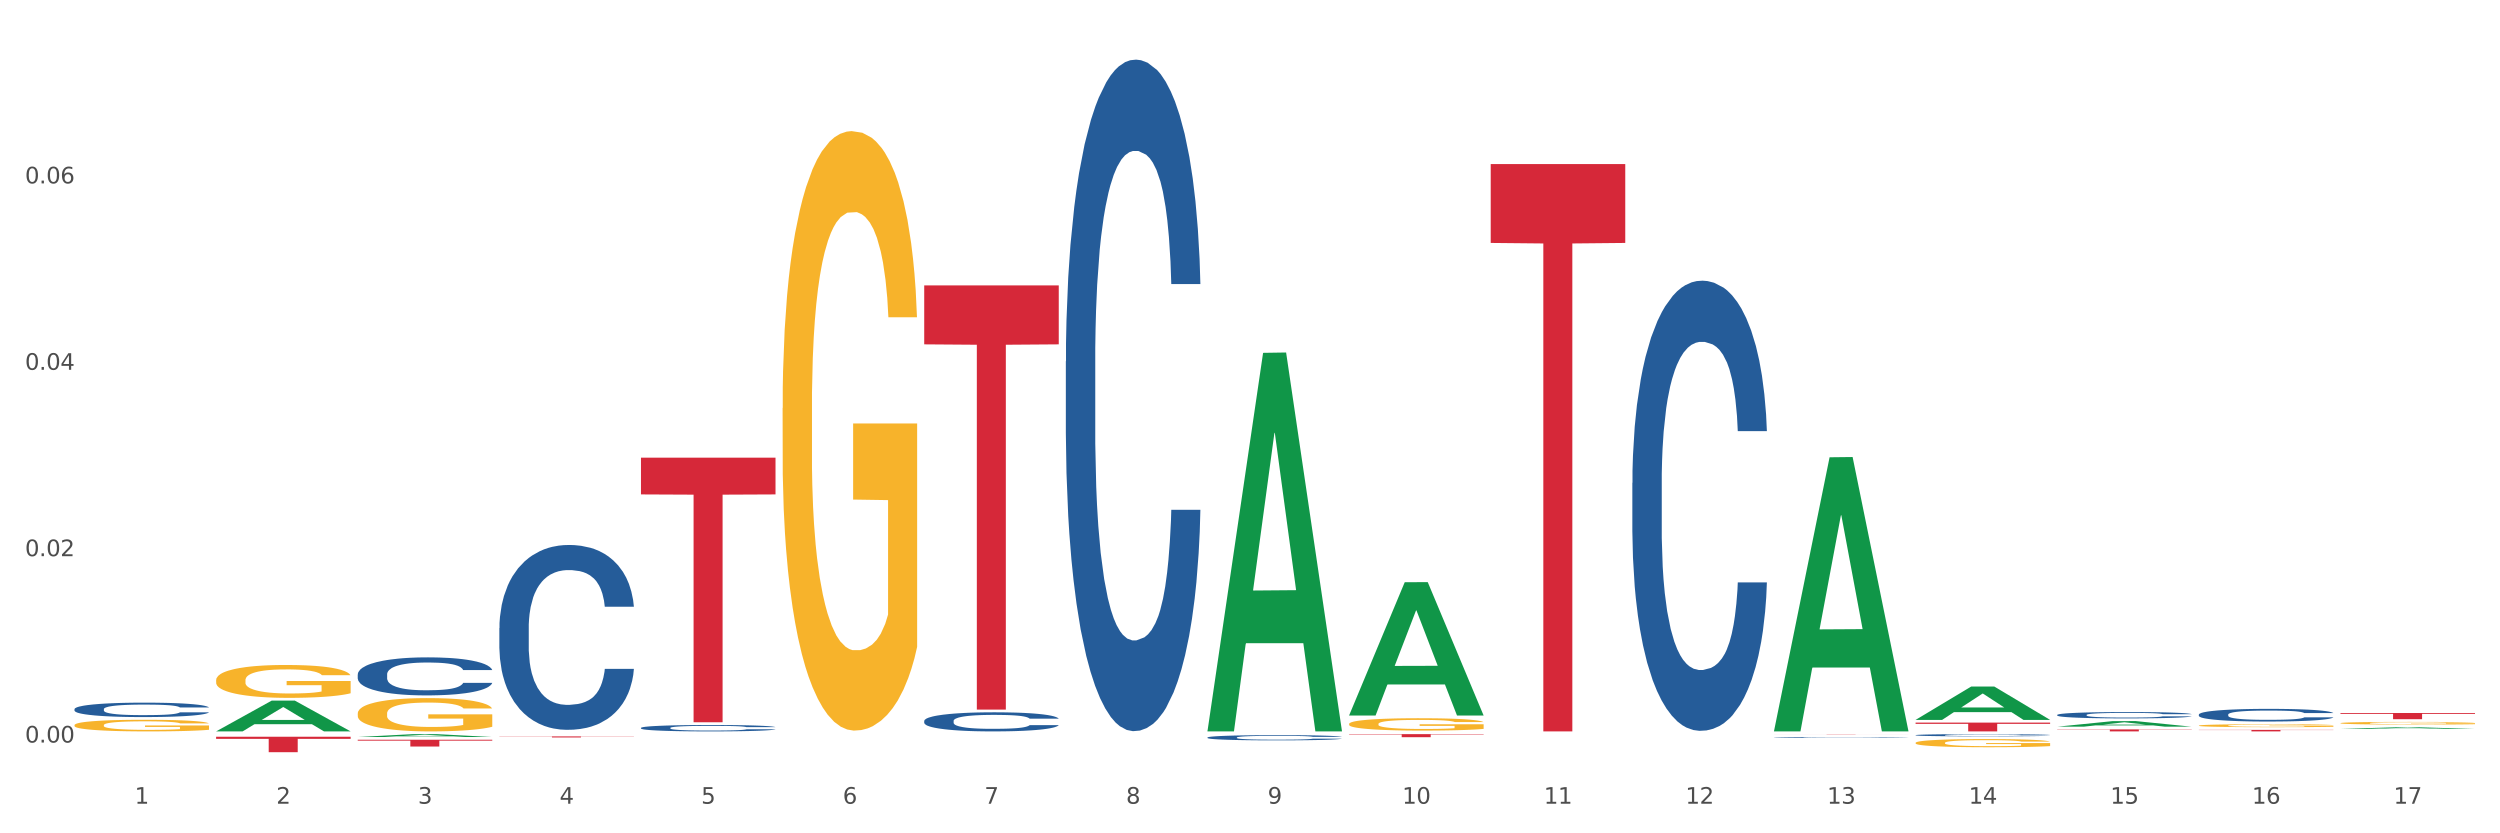
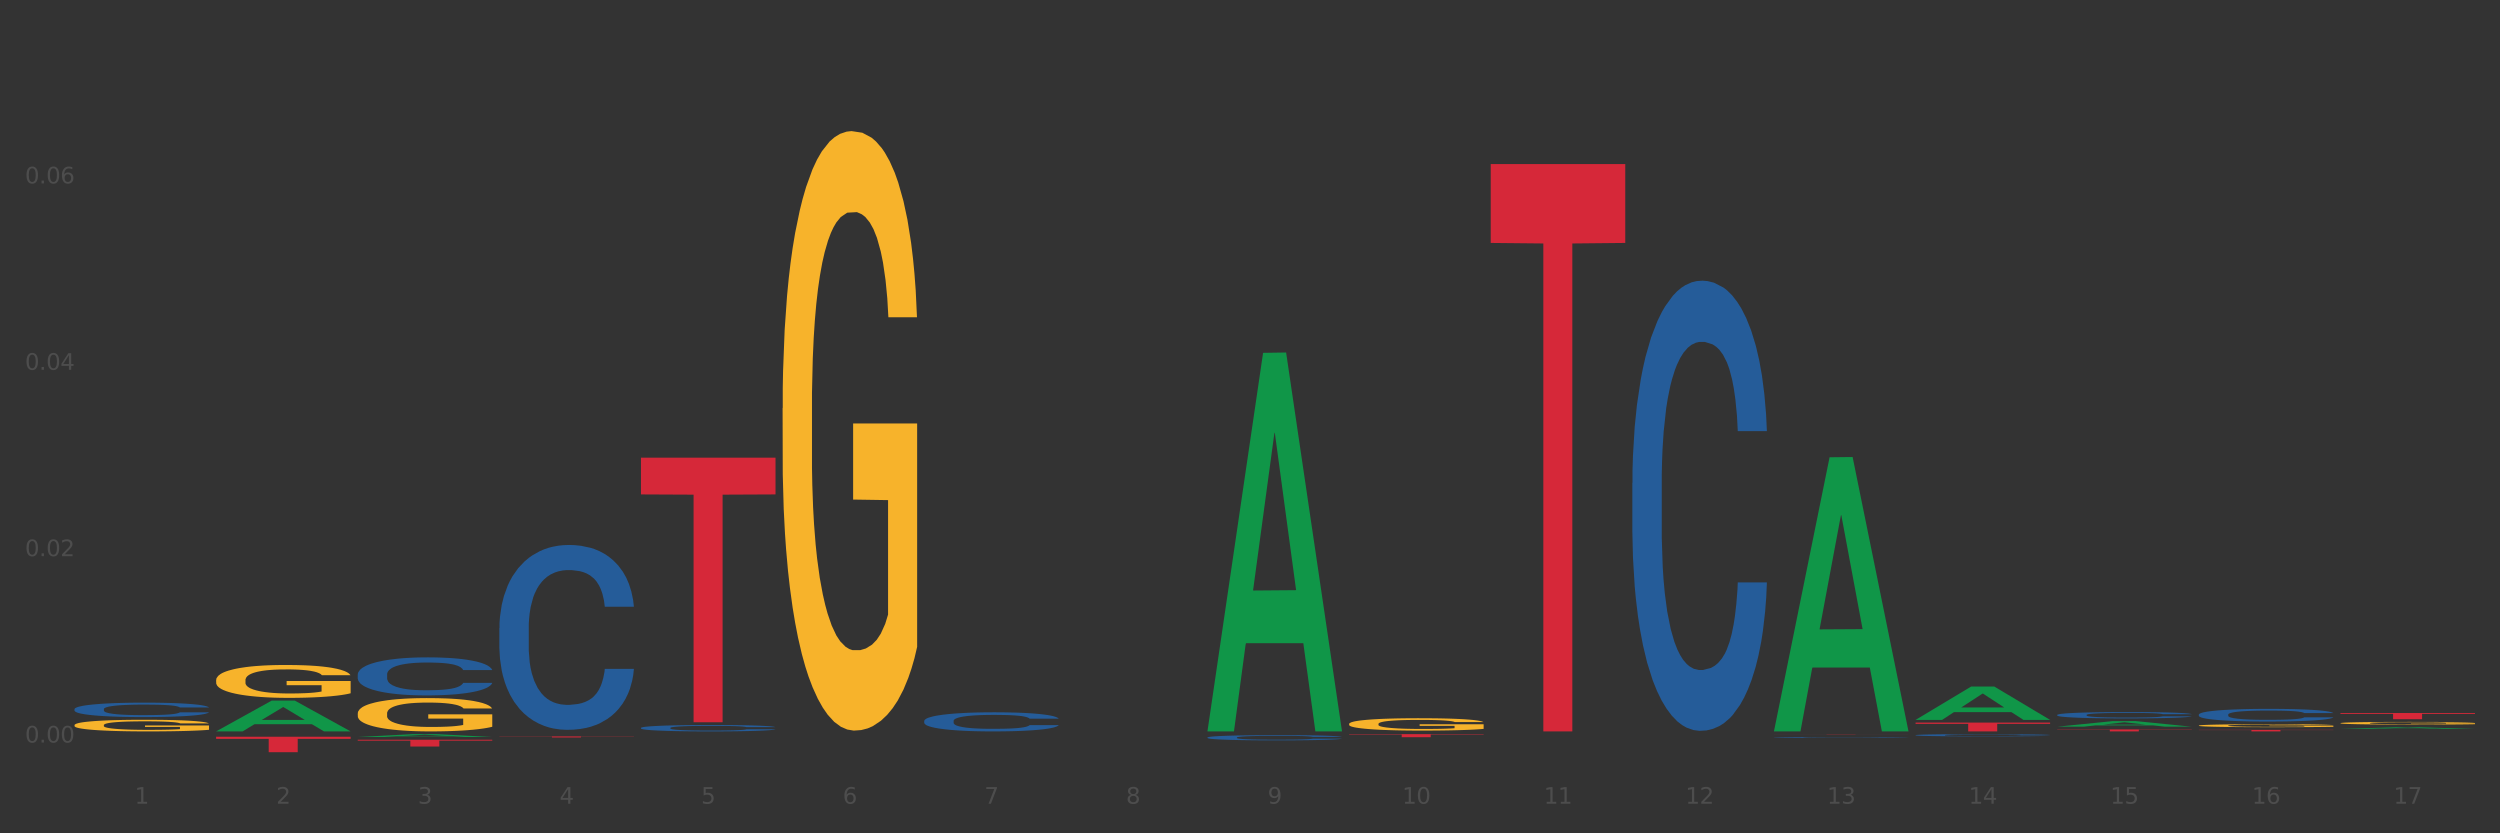
<svg xmlns="http://www.w3.org/2000/svg" xmlns:xlink="http://www.w3.org/1999/xlink" width="1080pt" height="360pt" viewBox="0 0 1080 360" version="1.1">
  <rect x="0" y="0" width="1080" height="360" fill="#333333" stroke="none" />
  <defs>
    <style type="text/css">*{stroke-linejoin: round; stroke-linecap: butt}</style>
  </defs>
  <g id="figure_1">
    <g id="patch_1">
-       <path d="M 0 360  L 1080 360  L 1080 0  L 0 0  z " style="fill: #ffffff; stroke: #ffffff; stroke-linejoin: miter" />
-     </g>
+       </g>
    <g id="axes_1">
      <g id="matplotlib.axis_1">
        <g id="xtick_1">
          <g id="text_1">
            <g style="fill: #4d4d4d" transform="translate(58.182 347.204) scale(0.096 -0.096)">
              <defs>
                <path id="DejaVuSans-31" d="M 794 531  L 1825 531  L 1825 4091  L 703 3866  L 703 4441  L 1819 4666  L 2450 4666  L 2450 531  L 3481 531  L 3481 0  L 794 0  L 794 531  z " transform="scale(0.016)" />
              </defs>
              <use xlink:href="#DejaVuSans-31" />
            </g>
          </g>
        </g>
        <g id="xtick_2">
          <g id="text_2">
            <g style="fill: #4d4d4d" transform="translate(119.364 347.204) scale(0.096 -0.096)">
              <defs>
                <path id="DejaVuSans-32" d="M 1228 531  L 3431 531  L 3431 0  L 469 0  L 469 531  Q 828 903 1448 1529  Q 2069 2156 2228 2338  Q 2531 2678 2651 2914  Q 2772 3150 2772 3378  Q 2772 3750 2511 3984  Q 2250 4219 1831 4219  Q 1534 4219 1204 4116  Q 875 4013 500 3803  L 500 4441  Q 881 4594 1212 4672  Q 1544 4750 1819 4750  Q 2544 4750 2975 4387  Q 3406 4025 3406 3419  Q 3406 3131 3298 2873  Q 3191 2616 2906 2266  Q 2828 2175 2409 1742  Q 1991 1309 1228 531  z " transform="scale(0.016)" />
              </defs>
              <use xlink:href="#DejaVuSans-32" />
            </g>
          </g>
        </g>
        <g id="xtick_3">
          <g id="text_3">
            <g style="fill: #4d4d4d" transform="translate(180.545 347.204) scale(0.096 -0.096)">
              <defs>
                <path id="DejaVuSans-33" d="M 2597 2516  Q 3050 2419 3304 2112  Q 3559 1806 3559 1356  Q 3559 666 3084 287  Q 2609 -91 1734 -91  Q 1441 -91 1130 -33  Q 819 25 488 141  L 488 750  Q 750 597 1062 519  Q 1375 441 1716 441  Q 2309 441 2620 675  Q 2931 909 2931 1356  Q 2931 1769 2642 2001  Q 2353 2234 1838 2234  L 1294 2234  L 1294 2753  L 1863 2753  Q 2328 2753 2575 2939  Q 2822 3125 2822 3475  Q 2822 3834 2567 4026  Q 2313 4219 1838 4219  Q 1578 4219 1281 4162  Q 984 4106 628 3988  L 628 4550  Q 988 4650 1302 4700  Q 1616 4750 1894 4750  Q 2613 4750 3031 4423  Q 3450 4097 3450 3541  Q 3450 3153 3228 2886  Q 3006 2619 2597 2516  z " transform="scale(0.016)" />
              </defs>
              <use xlink:href="#DejaVuSans-33" />
            </g>
          </g>
        </g>
        <g id="xtick_4">
          <g id="text_4">
            <g style="fill: #4d4d4d" transform="translate(241.726 347.204) scale(0.096 -0.096)">
              <defs>
                <path id="DejaVuSans-34" d="M 2419 4116  L 825 1625  L 2419 1625  L 2419 4116  z M 2253 4666  L 3047 4666  L 3047 1625  L 3713 1625  L 3713 1100  L 3047 1100  L 3047 0  L 2419 0  L 2419 1100  L 313 1100  L 313 1709  L 2253 4666  z " transform="scale(0.016)" />
              </defs>
              <use xlink:href="#DejaVuSans-34" />
            </g>
          </g>
        </g>
        <g id="xtick_5">
          <g id="text_5">
            <g style="fill: #4d4d4d" transform="translate(302.908 347.204) scale(0.096 -0.096)">
              <defs>
                <path id="DejaVuSans-35" d="M 691 4666  L 3169 4666  L 3169 4134  L 1269 4134  L 1269 2991  Q 1406 3038 1543 3061  Q 1681 3084 1819 3084  Q 2600 3084 3056 2656  Q 3513 2228 3513 1497  Q 3513 744 3044 326  Q 2575 -91 1722 -91  Q 1428 -91 1123 -41  Q 819 9 494 109  L 494 744  Q 775 591 1075 516  Q 1375 441 1709 441  Q 2250 441 2565 725  Q 2881 1009 2881 1497  Q 2881 1984 2565 2268  Q 2250 2553 1709 2553  Q 1456 2553 1204 2497  Q 953 2441 691 2322  L 691 4666  z " transform="scale(0.016)" />
              </defs>
              <use xlink:href="#DejaVuSans-35" />
            </g>
          </g>
        </g>
        <g id="xtick_6">
          <g id="text_6">
            <g style="fill: #4d4d4d" transform="translate(364.089 347.204) scale(0.096 -0.096)">
              <defs>
                <path id="DejaVuSans-36" d="M 2113 2584  Q 1688 2584 1439 2293  Q 1191 2003 1191 1497  Q 1191 994 1439 701  Q 1688 409 2113 409  Q 2538 409 2786 701  Q 3034 994 3034 1497  Q 3034 2003 2786 2293  Q 2538 2584 2113 2584  z M 3366 4563  L 3366 3988  Q 3128 4100 2886 4159  Q 2644 4219 2406 4219  Q 1781 4219 1451 3797  Q 1122 3375 1075 2522  Q 1259 2794 1537 2939  Q 1816 3084 2150 3084  Q 2853 3084 3261 2657  Q 3669 2231 3669 1497  Q 3669 778 3244 343  Q 2819 -91 2113 -91  Q 1303 -91 875 529  Q 447 1150 447 2328  Q 447 3434 972 4092  Q 1497 4750 2381 4750  Q 2619 4750 2861 4703  Q 3103 4656 3366 4563  z " transform="scale(0.016)" />
              </defs>
              <use xlink:href="#DejaVuSans-36" />
            </g>
          </g>
        </g>
        <g id="xtick_7">
          <g id="text_7">
            <g style="fill: #4d4d4d" transform="translate(425.271 347.204) scale(0.096 -0.096)">
              <defs>
                <path id="DejaVuSans-37" d="M 525 4666  L 3525 4666  L 3525 4397  L 1831 0  L 1172 0  L 2766 4134  L 525 4134  L 525 4666  z " transform="scale(0.016)" />
              </defs>
              <use xlink:href="#DejaVuSans-37" />
            </g>
          </g>
        </g>
        <g id="xtick_8">
          <g id="text_8">
            <g style="fill: #4d4d4d" transform="translate(486.452 347.204) scale(0.096 -0.096)">
              <defs>
                <path id="DejaVuSans-38" d="M 2034 2216  Q 1584 2216 1326 1975  Q 1069 1734 1069 1313  Q 1069 891 1326 650  Q 1584 409 2034 409  Q 2484 409 2743 651  Q 3003 894 3003 1313  Q 3003 1734 2745 1975  Q 2488 2216 2034 2216  z M 1403 2484  Q 997 2584 770 2862  Q 544 3141 544 3541  Q 544 4100 942 4425  Q 1341 4750 2034 4750  Q 2731 4750 3128 4425  Q 3525 4100 3525 3541  Q 3525 3141 3298 2862  Q 3072 2584 2669 2484  Q 3125 2378 3379 2068  Q 3634 1759 3634 1313  Q 3634 634 3220 271  Q 2806 -91 2034 -91  Q 1263 -91 848 271  Q 434 634 434 1313  Q 434 1759 690 2068  Q 947 2378 1403 2484  z M 1172 3481  Q 1172 3119 1398 2916  Q 1625 2713 2034 2713  Q 2441 2713 2670 2916  Q 2900 3119 2900 3481  Q 2900 3844 2670 4047  Q 2441 4250 2034 4250  Q 1625 4250 1398 4047  Q 1172 3844 1172 3481  z " transform="scale(0.016)" />
              </defs>
              <use xlink:href="#DejaVuSans-38" />
            </g>
          </g>
        </g>
        <g id="xtick_9">
          <g id="text_9">
            <g style="fill: #4d4d4d" transform="translate(547.634 347.204) scale(0.096 -0.096)">
              <defs>
                <path id="DejaVuSans-39" d="M 703 97  L 703 672  Q 941 559 1184 500  Q 1428 441 1663 441  Q 2288 441 2617 861  Q 2947 1281 2994 2138  Q 2813 1869 2534 1725  Q 2256 1581 1919 1581  Q 1219 1581 811 2004  Q 403 2428 403 3163  Q 403 3881 828 4315  Q 1253 4750 1959 4750  Q 2769 4750 3195 4129  Q 3622 3509 3622 2328  Q 3622 1225 3098 567  Q 2575 -91 1691 -91  Q 1453 -91 1209 -44  Q 966 3 703 97  z M 1959 2075  Q 2384 2075 2632 2365  Q 2881 2656 2881 3163  Q 2881 3666 2632 3958  Q 2384 4250 1959 4250  Q 1534 4250 1286 3958  Q 1038 3666 1038 3163  Q 1038 2656 1286 2365  Q 1534 2075 1959 2075  z " transform="scale(0.016)" />
              </defs>
              <use xlink:href="#DejaVuSans-39" />
            </g>
          </g>
        </g>
        <g id="xtick_10">
          <g id="text_10">
            <g style="fill: #4d4d4d" transform="translate(605.761 347.204) scale(0.096 -0.096)">
              <defs>
                <path id="DejaVuSans-30" d="M 2034 4250  Q 1547 4250 1301 3770  Q 1056 3291 1056 2328  Q 1056 1369 1301 889  Q 1547 409 2034 409  Q 2525 409 2770 889  Q 3016 1369 3016 2328  Q 3016 3291 2770 3770  Q 2525 4250 2034 4250  z M 2034 4750  Q 2819 4750 3233 4129  Q 3647 3509 3647 2328  Q 3647 1150 3233 529  Q 2819 -91 2034 -91  Q 1250 -91 836 529  Q 422 1150 422 2328  Q 422 3509 836 4129  Q 1250 4750 2034 4750  z " transform="scale(0.016)" />
              </defs>
              <use xlink:href="#DejaVuSans-31" />
              <use xlink:href="#DejaVuSans-30" transform="translate(63.623 0)" />
            </g>
          </g>
        </g>
        <g id="xtick_11">
          <g id="text_11">
            <g style="fill: #4d4d4d" transform="translate(666.942 347.204) scale(0.096 -0.096)">
              <use xlink:href="#DejaVuSans-31" />
              <use xlink:href="#DejaVuSans-31" transform="translate(63.623 0)" />
            </g>
          </g>
        </g>
        <g id="xtick_12">
          <g id="text_12">
            <g style="fill: #4d4d4d" transform="translate(728.124 347.204) scale(0.096 -0.096)">
              <use xlink:href="#DejaVuSans-31" />
              <use xlink:href="#DejaVuSans-32" transform="translate(63.623 0)" />
            </g>
          </g>
        </g>
        <g id="xtick_13">
          <g id="text_13">
            <g style="fill: #4d4d4d" transform="translate(789.305 347.204) scale(0.096 -0.096)">
              <use xlink:href="#DejaVuSans-31" />
              <use xlink:href="#DejaVuSans-33" transform="translate(63.623 0)" />
            </g>
          </g>
        </g>
        <g id="xtick_14">
          <g id="text_14">
            <g style="fill: #4d4d4d" transform="translate(850.487 347.204) scale(0.096 -0.096)">
              <use xlink:href="#DejaVuSans-31" />
              <use xlink:href="#DejaVuSans-34" transform="translate(63.623 0)" />
            </g>
          </g>
        </g>
        <g id="xtick_15">
          <g id="text_15">
            <g style="fill: #4d4d4d" transform="translate(911.668 347.204) scale(0.096 -0.096)">
              <use xlink:href="#DejaVuSans-31" />
              <use xlink:href="#DejaVuSans-35" transform="translate(63.623 0)" />
            </g>
          </g>
        </g>
        <g id="xtick_16">
          <g id="text_16">
            <g style="fill: #4d4d4d" transform="translate(972.849 347.204) scale(0.096 -0.096)">
              <use xlink:href="#DejaVuSans-31" />
              <use xlink:href="#DejaVuSans-36" transform="translate(63.623 0)" />
            </g>
          </g>
        </g>
        <g id="xtick_17">
          <g id="text_17">
            <g style="fill: #4d4d4d" transform="translate(1034.031 347.204) scale(0.096 -0.096)">
              <use xlink:href="#DejaVuSans-31" />
              <use xlink:href="#DejaVuSans-37" transform="translate(63.623 0)" />
            </g>
          </g>
        </g>
        <g id="xtick_18" />
        <g id="xtick_19" />
        <g id="xtick_20" />
        <g id="xtick_21" />
        <g id="xtick_22" />
        <g id="xtick_23" />
        <g id="xtick_24" />
        <g id="xtick_25" />
        <g id="xtick_26" />
        <g id="xtick_27" />
        <g id="xtick_28" />
        <g id="xtick_29" />
        <g id="xtick_30" />
        <g id="xtick_31" />
        <g id="xtick_32" />
        <g id="xtick_33" />
      </g>
      <g id="matplotlib.axis_2">
        <g id="ytick_1">
          <g id="text_18">
            <g style="fill: #4d4d4d" transform="translate(10.8 320.781) scale(0.096 -0.096)">
              <defs>
                <path id="DejaVuSans-2e" d="M 684 794  L 1344 794  L 1344 0  L 684 0  L 684 794  z " transform="scale(0.016)" />
              </defs>
              <use xlink:href="#DejaVuSans-30" />
              <use xlink:href="#DejaVuSans-2e" transform="translate(63.623 0)" />
              <use xlink:href="#DejaVuSans-30" transform="translate(95.41 0)" />
              <use xlink:href="#DejaVuSans-30" transform="translate(159.033 0)" />
            </g>
          </g>
        </g>
        <g id="ytick_2">
          <g id="text_19">
            <g style="fill: #4d4d4d" transform="translate(10.8 240.266) scale(0.096 -0.096)">
              <use xlink:href="#DejaVuSans-30" />
              <use xlink:href="#DejaVuSans-2e" transform="translate(63.623 0)" />
              <use xlink:href="#DejaVuSans-30" transform="translate(95.41 0)" />
              <use xlink:href="#DejaVuSans-32" transform="translate(159.033 0)" />
            </g>
          </g>
        </g>
        <g id="ytick_3">
          <g id="text_20">
            <g style="fill: #4d4d4d" transform="translate(10.8 159.75) scale(0.096 -0.096)">
              <use xlink:href="#DejaVuSans-30" />
              <use xlink:href="#DejaVuSans-2e" transform="translate(63.623 0)" />
              <use xlink:href="#DejaVuSans-30" transform="translate(95.41 0)" />
              <use xlink:href="#DejaVuSans-34" transform="translate(159.033 0)" />
            </g>
          </g>
        </g>
        <g id="ytick_4">
          <g id="text_21">
            <g style="fill: #4d4d4d" transform="translate(10.8 79.234) scale(0.096 -0.096)">
              <use xlink:href="#DejaVuSans-30" />
              <use xlink:href="#DejaVuSans-2e" transform="translate(63.623 0)" />
              <use xlink:href="#DejaVuSans-30" transform="translate(95.41 0)" />
              <use xlink:href="#DejaVuSans-36" transform="translate(159.033 0)" />
            </g>
          </g>
        </g>
        <g id="ytick_5" />
        <g id="ytick_6" />
        <g id="ytick_7" />
        <g id="ytick_8" />
      </g>
      <g id="PolyCollection_1">
        <path d="M 93.356 315.943  L 93.416 315.931  L 117.384 302.657  L 127.331 302.645  L 151.479 315.968  L 139.974 315.968  L 134.761 312.866  L 110.014 312.866  L 109.834 312.916  L 104.801 315.968  L 93.356 315.968  L 93.356 315.943  L 113.13 311.014  L 131.645 311.002  L 122.478 305.485  L 122.358 305.46  L 122.238 305.497  L 113.07 311.002  L 113.13 311.014  L 93.356 315.943  z " clip-path="url(#p5dfe4014d3)" style="fill: #109648" />
        <path d="M 1011.078 312.393  L 1011.146 312.392  L 1011.146 312.354  L 1011.284 312.322  L 1011.97 312.243  L 1012.999 312.177  L 1013.754 312.142  L 1014.509 312.114  L 1015.401 312.086  L 1016.499 312.056  L 1018.489 312.013  L 1019.724 311.991  L 1021.234 311.968  L 1023.978 311.934  L 1025.969 311.915  L 1028.027 311.899  L 1031.39 311.88  L 1033.585 311.872  L 1035.919 311.865  L 1038.732 311.861  L 1040.859 311.86  L 1045.526 311.863  L 1049.506 311.873  L 1051.427 311.88  L 1053.897 311.893  L 1055.201 311.901  L 1057.328 311.918  L 1059.524 311.94  L 1061.034 311.959  L 1063.299 311.995  L 1065.014 312.031  L 1066.592 312.075  L 1067.416 312.106  L 1068.033 312.134  L 1068.582 312.167  L 1069.131 312.218  L 1056.78 312.218  L 1056.299 312.182  L 1055.544 312.147  L 1054.446 312.113  L 1053.486 312.092  L 1051.839 312.066  L 1050.329 312.049  L 1048.751 312.036  L 1046.829 312.025  L 1045.32 312.02  L 1043.192 312.016  L 1039.007 312.017  L 1036.193 312.025  L 1034.272 312.036  L 1033.037 312.046  L 1031.939 312.056  L 1030.703 312.071  L 1029.262 312.093  L 1028.233 312.113  L 1027.204 312.138  L 1026.38 312.164  L 1025.625 312.193  L 1025.008 312.225  L 1024.527 312.257  L 1024.116 312.297  L 1023.773 312.364  L 1023.773 312.508  L 1023.91 312.541  L 1024.253 312.584  L 1024.665 312.617  L 1025.351 312.656  L 1025.969 312.682  L 1027.135 312.72  L 1028.439 312.752  L 1029.468 312.772  L 1030.498 312.789  L 1032.282 312.812  L 1034.272 312.831  L 1035.987 312.842  L 1038.32 312.853  L 1039.899 312.857  L 1041.271 312.859  L 1044.634 312.859  L 1047.035 312.856  L 1049.712 312.849  L 1051.77 312.839  L 1053.486 312.828  L 1055.407 312.809  L 1056.642 312.791  L 1056.642 312.57  L 1041.546 312.569  L 1041.546 312.423  L 1069.2 312.423  L 1069.2 312.853  L 1068.033 312.875  L 1066.73 312.895  L 1065.357 312.913  L 1063.299 312.935  L 1060.828 312.956  L 1058.632 312.971  L 1056.299 312.984  L 1053.554 312.995  L 1049.986 313.006  L 1047.79 313.01  L 1045.045 313.013  L 1041.82 313.014  L 1039.007 313.012  L 1036.262 313.007  L 1033.38 312.997  L 1030.566 312.984  L 1028.439 312.97  L 1026.312 312.953  L 1024.047 312.931  L 1022.263 312.91  L 1020.891 312.891  L 1019.381 312.867  L 1017.734 312.835  L 1016.499 312.807  L 1015.401 312.777  L 1014.234 312.739  L 1013.411 312.706  L 1012.587 312.665  L 1012.107 312.635  L 1011.558 312.587  L 1011.146 312.521  L 1011.078 312.393  z " clip-path="url(#p5dfe4014d3)" style="fill: #f7b32b" />
        <path d="M 766.352 318.574  L 766.421 318.574  L 766.421 318.564  L 766.627 318.552  L 767.383 318.529  L 768.344 318.512  L 769.993 318.491  L 770.886 318.483  L 772.054 318.473  L 774.459 318.458  L 777.207 318.444  L 779.131 318.437  L 780.573 318.433  L 783.802 318.424  L 785.657 318.421  L 787.581 318.418  L 789.23 318.416  L 791.978 318.414  L 794.177 318.413  L 796.719 318.412  L 798.848 318.413  L 801.665 318.414  L 805.787 318.418  L 807.367 318.42  L 809.497 318.424  L 811.696 318.429  L 813.482 318.435  L 815.543 318.442  L 817.673 318.452  L 819.734 318.465  L 821.177 318.476  L 822.345 318.488  L 823.375 318.503  L 824.131 318.519  L 824.474 318.533  L 811.902 318.533  L 811.558 318.52  L 810.871 318.507  L 810.184 318.498  L 809.428 318.491  L 808.261 318.483  L 807.23 318.478  L 805.512 318.471  L 803.932 318.467  L 802.627 318.465  L 801.047 318.463  L 797.68 318.461  L 795.276 318.461  L 793.764 318.462  L 791.909 318.464  L 790.329 318.466  L 788.474 318.47  L 787.031 318.474  L 785.589 318.48  L 784.764 318.484  L 783.528 318.491  L 782.703 318.497  L 781.604 318.507  L 780.986 318.514  L 779.886 318.533  L 779.405 318.547  L 779.199 318.556  L 779.062 318.567  L 779.062 318.618  L 779.474 318.641  L 779.818 318.651  L 780.367 318.662  L 781.398 318.677  L 782.909 318.691  L 784.489 318.701  L 785.795 318.707  L 787.031 318.712  L 788.268 318.715  L 789.78 318.719  L 791.016 318.721  L 792.871 318.723  L 795.07 318.724  L 796.787 318.724  L 800.291 318.722  L 801.871 318.72  L 803.383 318.718  L 805.032 318.714  L 806.337 318.71  L 807.093 318.707  L 808.329 318.701  L 809.291 318.695  L 810.116 318.687  L 810.665 318.68  L 811.283 318.671  L 811.764 318.659  L 811.902 318.654  L 824.474 318.654  L 824.2 318.665  L 823.719 318.677  L 822.757 318.692  L 822.001 318.701  L 820.833 318.712  L 819.596 318.721  L 817.879 318.731  L 816.299 318.739  L 814.65 318.746  L 812.864 318.751  L 809.635 318.76  L 808.467 318.762  L 805.993 318.766  L 804.07 318.768  L 801.253 318.771  L 798.367 318.772  L 795.344 318.772  L 792.665 318.772  L 789.711 318.77  L 787.856 318.768  L 785.795 318.765  L 783.39 318.76  L 781.123 318.754  L 778.993 318.748  L 777.001 318.74  L 775.146 318.732  L 772.741 318.718  L 770.955 318.704  L 769.65 318.691  L 768.757 318.68  L 767.863 318.666  L 767.383 318.657  L 766.627 318.634  L 766.352 318.612  L 766.352 318.574  z " clip-path="url(#p5dfe4014d3)" style="fill: #255c99" />
        <path d="M 827.533 317.572  L 827.602 317.571  L 827.602 317.546  L 827.808 317.512  L 828.564 317.45  L 829.526 317.403  L 831.175 317.348  L 832.068 317.325  L 833.236 317.299  L 835.64 317.257  L 838.388 317.221  L 840.312 317.202  L 841.755 317.189  L 844.984 317.167  L 846.839 317.157  L 848.762 317.149  L 850.411 317.144  L 853.159 317.138  L 855.358 317.135  L 857.9 317.134  L 860.03 317.135  L 862.847 317.138  L 866.969 317.149  L 868.549 317.155  L 870.679 317.166  L 872.877 317.18  L 874.663 317.195  L 876.724 317.215  L 878.854 317.242  L 880.915 317.276  L 882.358 317.307  L 883.526 317.34  L 884.557 317.38  L 885.312 317.423  L 885.656 317.46  L 873.083 317.46  L 872.74 317.427  L 872.053 317.391  L 871.366 317.367  L 870.61 317.348  L 869.442 317.325  L 868.411 317.311  L 866.694 317.294  L 865.114 317.284  L 863.808 317.277  L 862.228 317.272  L 858.862 317.267  L 856.457 317.267  L 854.946 317.268  L 853.091 317.273  L 851.511 317.279  L 849.656 317.29  L 848.213 317.301  L 846.77 317.317  L 845.946 317.327  L 844.709 317.347  L 843.885 317.363  L 842.785 317.39  L 842.167 317.41  L 841.068 317.461  L 840.587 317.498  L 840.381 317.524  L 840.243 317.553  L 840.243 317.691  L 840.656 317.754  L 840.999 317.781  L 841.549 317.811  L 842.579 317.85  L 844.091 317.888  L 845.671 317.916  L 846.976 317.933  L 848.213 317.945  L 849.45 317.955  L 850.961 317.964  L 852.198 317.969  L 854.053 317.975  L 856.251 317.977  L 857.969 317.977  L 861.472 317.973  L 863.053 317.968  L 864.564 317.962  L 866.213 317.952  L 867.518 317.942  L 868.274 317.934  L 869.511 317.917  L 870.472 317.899  L 871.297 317.879  L 871.847 317.861  L 872.465 317.834  L 872.946 317.804  L 873.083 317.788  L 885.656 317.788  L 885.381 317.82  L 884.9 317.851  L 883.938 317.893  L 883.182 317.917  L 882.015 317.946  L 880.778 317.971  L 879.06 317.999  L 877.48 318.019  L 875.831 318.037  L 874.045 318.053  L 870.816 318.075  L 869.648 318.082  L 867.175 318.092  L 865.251 318.098  L 862.434 318.105  L 859.549 318.108  L 856.526 318.109  L 853.846 318.107  L 850.892 318.102  L 849.037 318.097  L 846.976 318.089  L 844.572 318.076  L 842.304 318.061  L 840.175 318.043  L 838.182 318.023  L 836.327 318  L 833.923 317.961  L 832.136 317.924  L 830.831 317.889  L 829.938 317.86  L 829.045 317.822  L 828.564 317.797  L 827.808 317.734  L 827.533 317.676  L 827.533 317.572  z " clip-path="url(#p5dfe4014d3)" style="fill: #255c99" />
        <path d="M 888.715 308.836  L 888.784 308.833  L 888.784 308.763  L 888.99 308.668  L 889.745 308.492  L 890.707 308.359  L 892.356 308.203  L 893.249 308.138  L 894.417 308.065  L 896.822 307.947  L 899.57 307.847  L 901.493 307.792  L 902.936 307.757  L 906.165 307.694  L 908.02 307.666  L 909.944 307.644  L 911.593 307.629  L 914.341 307.611  L 916.539 307.603  L 919.081 307.601  L 921.211 307.603  L 924.028 307.613  L 928.15 307.644  L 929.73 307.661  L 931.86 307.691  L 934.058 307.731  L 935.845 307.772  L 937.906 307.829  L 940.036 307.905  L 942.097 308  L 943.539 308.088  L 944.707 308.181  L 945.738 308.294  L 946.494 308.417  L 946.837 308.52  L 934.265 308.52  L 933.921 308.427  L 933.234 308.326  L 932.547 308.259  L 931.791 308.203  L 930.623 308.141  L 929.593 308.1  L 927.875 308.053  L 926.295 308.023  L 924.99 308.005  L 923.41 307.99  L 920.043 307.975  L 917.639 307.975  L 916.127 307.98  L 914.272 307.992  L 912.692 308.01  L 910.837 308.04  L 909.394 308.073  L 907.952 308.115  L 907.127 308.146  L 905.89 308.201  L 905.066 308.246  L 903.967 308.324  L 903.348 308.379  L 902.249 308.522  L 901.768 308.628  L 901.562 308.7  L 901.425 308.781  L 901.425 309.172  L 901.837 309.348  L 902.181 309.423  L 902.73 309.509  L 903.761 309.619  L 905.272 309.727  L 906.852 309.805  L 908.158 309.852  L 909.394 309.888  L 910.631 309.915  L 912.142 309.94  L 913.379 309.955  L 915.234 309.97  L 917.432 309.978  L 919.15 309.978  L 922.654 309.965  L 924.234 309.953  L 925.745 309.935  L 927.394 309.908  L 928.7 309.878  L 929.455 309.855  L 930.692 309.807  L 931.654 309.757  L 932.478 309.699  L 933.028 309.649  L 933.646 309.574  L 934.127 309.488  L 934.265 309.443  L 946.837 309.443  L 946.562 309.534  L 946.081 309.621  L 945.12 309.739  L 944.364 309.807  L 943.196 309.89  L 941.959 309.96  L 940.242 310.038  L 938.662 310.096  L 937.013 310.146  L 935.226 310.191  L 931.997 310.254  L 930.829 310.272  L 928.356 310.302  L 926.433 310.319  L 923.616 310.337  L 920.73 310.347  L 917.707 310.349  L 915.028 310.344  L 912.074 310.329  L 910.219 310.314  L 908.158 310.292  L 905.753 310.257  L 903.486 310.214  L 901.356 310.164  L 899.364 310.106  L 897.509 310.041  L 895.104 309.933  L 893.318 309.827  L 892.013 309.729  L 891.119 309.647  L 890.226 309.541  L 889.745 309.468  L 888.99 309.293  L 888.715 309.13  L 888.715 308.836  z " clip-path="url(#p5dfe4014d3)" style="fill: #255c99" />
        <path d="M 949.896 308.686  L 949.965 308.681  L 949.965 308.541  L 950.171 308.351  L 950.927 308.001  L 951.889 307.735  L 953.537 307.425  L 954.431 307.295  L 955.599 307.15  L 958.003 306.915  L 960.751 306.715  L 962.675 306.605  L 964.118 306.535  L 967.347 306.41  L 969.202 306.355  L 971.125 306.31  L 972.774 306.28  L 975.522 306.245  L 977.721 306.23  L 980.263 306.225  L 982.393 306.23  L 985.209 306.25  L 989.331 306.31  L 990.912 306.345  L 993.041 306.405  L 995.24 306.485  L 997.026 306.565  L 999.087 306.68  L 1001.217 306.83  L 1003.278 307.02  L 1004.721 307.195  L 1005.889 307.38  L 1006.919 307.605  L 1007.675 307.851  L 1008.019 308.056  L 995.446 308.056  L 995.103 307.871  L 994.415 307.67  L 993.728 307.535  L 992.973 307.425  L 991.805 307.3  L 990.774 307.22  L 989.057 307.125  L 987.477 307.065  L 986.171 307.03  L 984.591 307  L 981.225 306.97  L 978.82 306.97  L 977.309 306.98  L 975.454 307.005  L 973.873 307.04  L 972.018 307.1  L 970.576 307.165  L 969.133 307.25  L 968.309 307.31  L 967.072 307.42  L 966.247 307.51  L 965.148 307.665  L 964.53 307.775  L 963.431 308.061  L 962.95 308.271  L 962.744 308.416  L 962.606 308.576  L 962.606 309.356  L 963.018 309.706  L 963.362 309.856  L 963.912 310.026  L 964.942 310.247  L 966.454 310.462  L 968.034 310.617  L 969.339 310.712  L 970.576 310.782  L 971.812 310.837  L 973.324 310.887  L 974.56 310.917  L 976.415 310.947  L 978.614 310.962  L 980.331 310.962  L 983.835 310.937  L 985.415 310.912  L 986.927 310.877  L 988.576 310.822  L 989.881 310.762  L 990.637 310.717  L 991.873 310.622  L 992.835 310.522  L 993.66 310.407  L 994.209 310.307  L 994.828 310.156  L 995.309 309.986  L 995.446 309.896  L 1008.019 309.896  L 1007.744 310.076  L 1007.263 310.252  L 1006.301 310.487  L 1005.545 310.622  L 1004.377 310.787  L 1003.141 310.927  L 1001.423 311.082  L 999.843 311.197  L 998.194 311.297  L 996.408 311.387  L 993.179 311.512  L 992.011 311.547  L 989.538 311.607  L 987.614 311.642  L 984.797 311.677  L 981.912 311.697  L 978.889 311.702  L 976.209 311.692  L 973.255 311.662  L 971.4 311.632  L 969.339 311.587  L 966.934 311.517  L 964.667 311.432  L 962.538 311.332  L 960.545 311.217  L 958.69 311.087  L 956.286 310.872  L 954.499 310.662  L 953.194 310.467  L 952.301 310.302  L 951.408 310.091  L 950.927 309.946  L 950.171 309.596  L 949.896 309.271  L 949.896 308.686  z " clip-path="url(#p5dfe4014d3)" style="fill: #255c99" />
        <path d="M 32.175 313.264  L 32.244 313.259  L 32.244 313.094  L 32.381 312.952  L 33.067 312.607  L 34.096 312.323  L 34.851 312.171  L 35.606 312.047  L 36.498 311.923  L 37.596 311.795  L 39.586 311.607  L 40.821 311.51  L 42.331 311.409  L 45.076 311.262  L 47.066 311.18  L 49.124 311.111  L 52.487 311.028  L 54.683 310.991  L 57.016 310.964  L 59.829 310.945  L 61.957 310.941  L 66.623 310.955  L 70.603 310.996  L 72.524 311.028  L 74.995 311.083  L 76.299 311.12  L 78.426 311.193  L 80.622 311.29  L 82.131 311.372  L 84.396 311.528  L 86.111 311.685  L 87.69 311.877  L 88.513 312.011  L 89.131 312.135  L 89.68 312.277  L 90.229 312.502  L 77.877 312.502  L 77.397 312.341  L 76.642 312.19  L 75.544 312.043  L 74.583 311.951  L 72.936 311.836  L 71.426 311.763  L 69.848 311.708  L 67.927 311.662  L 66.417 311.639  L 64.29 311.62  L 60.104 311.625  L 57.29 311.662  L 55.369 311.708  L 54.134 311.749  L 53.036 311.795  L 51.801 311.859  L 50.36 311.955  L 49.33 312.043  L 48.301 312.153  L 47.478 312.263  L 46.723 312.392  L 46.105 312.529  L 45.625 312.672  L 45.213 312.846  L 44.87 313.136  L 44.87 313.765  L 45.007 313.907  L 45.35 314.095  L 45.762 314.237  L 46.448 314.407  L 47.066 314.522  L 48.232 314.687  L 49.536 314.825  L 50.566 314.912  L 51.595 314.986  L 53.379 315.087  L 55.369 315.17  L 57.085 315.22  L 59.418 315.266  L 60.996 315.284  L 62.368 315.294  L 65.731 315.294  L 68.133 315.28  L 70.809 315.248  L 72.868 315.206  L 74.583 315.156  L 76.504 315.073  L 77.74 314.995  L 77.74 314.035  L 62.643 314.031  L 62.643 313.393  L 90.297 313.393  L 90.297 315.266  L 89.131 315.362  L 87.827 315.45  L 86.455 315.528  L 84.396 315.624  L 81.926 315.716  L 79.73 315.78  L 77.397 315.835  L 74.652 315.886  L 71.083 315.932  L 68.887 315.95  L 66.143 315.964  L 62.917 315.968  L 60.104 315.959  L 57.359 315.936  L 54.477 315.895  L 51.663 315.835  L 49.536 315.776  L 47.409 315.702  L 45.144 315.606  L 43.36 315.514  L 41.988 315.431  L 40.478 315.326  L 38.831 315.188  L 37.596 315.064  L 36.498 314.935  L 35.332 314.77  L 34.508 314.628  L 33.685 314.449  L 33.204 314.316  L 32.655 314.109  L 32.244 313.82  L 32.175 313.264  z " clip-path="url(#p5dfe4014d3)" style="fill: #f7b32b" />
        <path d="M 1011.078 308.029  L 1069.2 308.029  L 1069.2 308.399  L 1046.337 308.402  L 1046.337 310.694  L 1033.803 310.694  L 1033.803 308.402  L 1011.078 308.399  L 1011.078 308.031  L 1011.078 308.029  z " clip-path="url(#p5dfe4014d3)" style="fill: #d62839" />
        <path d="M 215.719 318.135  L 273.842 318.135  L 273.842 318.199  L 250.978 318.2  L 250.978 318.598  L 238.445 318.598  L 238.445 318.2  L 215.719 318.199  L 215.719 318.135  L 215.719 318.135  z " clip-path="url(#p5dfe4014d3)" style="fill: #d62839" />
        <path d="M 949.896 315.308  L 1008.019 315.308  L 1008.019 315.399  L 985.155 315.4  L 985.155 315.968  L 972.622 315.968  L 972.622 315.4  L 949.896 315.399  L 949.896 315.308  L 949.896 315.308  z " clip-path="url(#p5dfe4014d3)" style="fill: #d62839" />
        <path d="M 827.533 312.17  L 885.656 312.17  L 885.656 312.698  L 862.792 312.702  L 862.792 315.968  L 850.259 315.968  L 850.259 312.702  L 827.533 312.698  L 827.533 312.174  L 827.533 312.17  z " clip-path="url(#p5dfe4014d3)" style="fill: #d62839" />
        <path d="M 766.352 317.153  L 824.474 317.153  L 824.474 317.166  L 801.611 317.166  L 801.611 317.247  L 789.078 317.247  L 789.078 317.166  L 766.352 317.166  L 766.352 317.153  L 766.352 317.153  z " clip-path="url(#p5dfe4014d3)" style="fill: #d62839" />
        <path d="M 643.989 70.891  L 702.112 70.891  L 702.112 104.947  L 679.248 105.177  L 679.248 315.952  L 666.715 315.952  L 666.715 105.177  L 643.989 104.947  L 643.989 71.121  L 643.989 70.891  z " clip-path="url(#p5dfe4014d3)" style="fill: #d62839" />
        <path d="M 582.808 317.134  L 640.93 317.134  L 640.93 317.321  L 618.067 317.322  L 618.067 318.478  L 605.533 318.478  L 605.533 317.322  L 582.808 317.321  L 582.808 317.135  L 582.808 317.134  z " clip-path="url(#p5dfe4014d3)" style="fill: #d62839" />
-         <path d="M 399.263 123.294  L 457.386 123.294  L 457.386 148.76  L 434.523 148.932  L 434.523 306.546  L 421.989 306.546  L 421.989 148.932  L 399.263 148.76  L 399.263 123.466  L 399.263 123.294  z " clip-path="url(#p5dfe4014d3)" style="fill: #d62839" />
        <path d="M 93.356 318.264  L 151.479 318.264  L 151.479 319.193  L 128.615 319.199  L 128.615 324.95  L 116.082 324.95  L 116.082 319.199  L 93.356 319.193  L 93.356 318.27  L 93.356 318.264  z " clip-path="url(#p5dfe4014d3)" style="fill: #d62839" />
        <path d="M 154.538 319.561  L 212.66 319.561  L 212.66 319.969  L 189.797 319.972  L 189.797 322.499  L 177.263 322.499  L 177.263 319.972  L 154.538 319.969  L 154.538 319.564  L 154.538 319.561  z " clip-path="url(#p5dfe4014d3)" style="fill: #d62839" />
        <path d="M 888.715 315.098  L 946.837 315.098  L 946.837 315.219  L 923.974 315.22  L 923.974 315.968  L 911.44 315.968  L 911.44 315.22  L 888.715 315.219  L 888.715 315.099  L 888.715 315.098  z " clip-path="url(#p5dfe4014d3)" style="fill: #d62839" />
-         <path d="M 827.533 320.908  L 827.602 320.904  L 827.602 320.788  L 827.739 320.688  L 828.425 320.446  L 829.455 320.246  L 830.21 320.139  L 830.964 320.052  L 831.857 319.965  L 832.954 319.875  L 834.945 319.743  L 836.18 319.675  L 837.689 319.604  L 840.434 319.501  L 842.424 319.442  L 844.483 319.394  L 847.845 319.336  L 850.041 319.31  L 852.374 319.291  L 855.188 319.278  L 857.315 319.275  L 861.981 319.284  L 865.961 319.313  L 867.883 319.336  L 870.353 319.375  L 871.657 319.401  L 873.784 319.452  L 875.98 319.52  L 877.49 319.578  L 879.754 319.688  L 881.47 319.797  L 883.048 319.933  L 883.872 320.027  L 884.489 320.114  L 885.038 320.214  L 885.587 320.372  L 873.235 320.372  L 872.755 320.259  L 872 320.152  L 870.902 320.049  L 869.941 319.985  L 868.295 319.904  L 866.785 319.852  L 865.207 319.814  L 863.285 319.781  L 861.775 319.765  L 859.648 319.752  L 855.462 319.755  L 852.649 319.781  L 850.727 319.814  L 849.492 319.843  L 848.394 319.875  L 847.159 319.92  L 845.718 319.988  L 844.689 320.049  L 843.659 320.127  L 842.836 320.204  L 842.081 320.294  L 841.464 320.391  L 840.983 320.491  L 840.571 320.614  L 840.228 320.817  L 840.228 321.259  L 840.366 321.359  L 840.709 321.492  L 841.12 321.592  L 841.807 321.711  L 842.424 321.792  L 843.591 321.908  L 844.895 322.005  L 845.924 322.066  L 846.953 322.118  L 848.737 322.189  L 850.727 322.247  L 852.443 322.282  L 854.776 322.314  L 856.354 322.327  L 857.727 322.334  L 861.089 322.334  L 863.491 322.324  L 866.167 322.302  L 868.226 322.273  L 869.941 322.237  L 871.863 322.179  L 873.098 322.124  L 873.098 321.45  L 858.001 321.446  L 858.001 320.998  L 885.656 320.998  L 885.656 322.314  L 884.489 322.382  L 883.185 322.444  L 881.813 322.498  L 879.754 322.566  L 877.284 322.631  L 875.088 322.676  L 872.755 322.715  L 870.01 322.75  L 866.442 322.782  L 864.246 322.795  L 861.501 322.805  L 858.276 322.808  L 855.462 322.802  L 852.717 322.786  L 849.835 322.757  L 847.022 322.715  L 844.895 322.673  L 842.767 322.621  L 840.503 322.553  L 838.719 322.489  L 837.346 322.431  L 835.837 322.356  L 834.19 322.26  L 832.954 322.172  L 831.857 322.082  L 830.69 321.966  L 829.867 321.866  L 829.043 321.74  L 828.563 321.646  L 828.014 321.501  L 827.602 321.298  L 827.533 320.908  z " clip-path="url(#p5dfe4014d3)" style="fill: #f7b32b" />
        <path d="M 949.896 313.457  L 949.965 313.455  L 949.965 313.413  L 950.102 313.377  L 950.788 313.29  L 951.818 313.218  L 952.572 313.18  L 953.327 313.148  L 954.219 313.117  L 955.317 313.084  L 957.307 313.036  L 958.543 313.012  L 960.052 312.986  L 962.797 312.949  L 964.787 312.928  L 966.846 312.911  L 970.208 312.89  L 972.404 312.88  L 974.737 312.873  L 977.551 312.869  L 979.678 312.868  L 984.344 312.871  L 988.324 312.882  L 990.246 312.89  L 992.716 312.904  L 994.02 312.913  L 996.147 312.932  L 998.343 312.956  L 999.853 312.977  L 1002.117 313.017  L 1003.833 313.056  L 1005.411 313.105  L 1006.234 313.139  L 1006.852 313.17  L 1007.401 313.206  L 1007.95 313.263  L 995.598 313.263  L 995.118 313.223  L 994.363 313.184  L 993.265 313.147  L 992.304 313.124  L 990.657 313.095  L 989.148 313.076  L 987.569 313.062  L 985.648 313.05  L 984.138 313.045  L 982.011 313.04  L 977.825 313.041  L 975.012 313.05  L 973.09 313.062  L 971.855 313.072  L 970.757 313.084  L 969.522 313.1  L 968.081 313.125  L 967.052 313.147  L 966.022 313.175  L 965.199 313.203  L 964.444 313.235  L 963.826 313.27  L 963.346 313.306  L 962.934 313.351  L 962.591 313.424  L 962.591 313.583  L 962.728 313.619  L 963.072 313.667  L 963.483 313.703  L 964.169 313.746  L 964.787 313.775  L 965.954 313.817  L 967.257 313.852  L 968.287 313.874  L 969.316 313.893  L 971.1 313.919  L 973.09 313.94  L 974.806 313.952  L 977.139 313.964  L 978.717 313.969  L 980.09 313.971  L 983.452 313.971  L 985.854 313.967  L 988.53 313.959  L 990.589 313.949  L 992.304 313.936  L 994.226 313.915  L 995.461 313.895  L 995.461 313.652  L 980.364 313.651  L 980.364 313.489  L 1008.019 313.489  L 1008.019 313.964  L 1006.852 313.988  L 1005.548 314.011  L 1004.176 314.03  L 1002.117 314.055  L 999.647 314.078  L 997.451 314.094  L 995.118 314.108  L 992.373 314.121  L 988.805 314.133  L 986.609 314.137  L 983.864 314.141  L 980.639 314.142  L 977.825 314.14  L 975.08 314.134  L 972.198 314.123  L 969.385 314.108  L 967.257 314.093  L 965.13 314.075  L 962.866 314.05  L 961.082 314.027  L 959.709 314.006  L 958.199 313.979  L 956.553 313.944  L 955.317 313.913  L 954.219 313.88  L 953.053 313.838  L 952.229 313.802  L 951.406 313.757  L 950.926 313.723  L 950.377 313.671  L 949.965 313.597  L 949.896 313.457  z " clip-path="url(#p5dfe4014d3)" style="fill: #f7b32b" />
        <path d="M 338.082 176.313  L 338.151 176.076  L 338.151 167.561  L 338.288 160.229  L 338.974 142.49  L 340.003 127.826  L 340.758 120.02  L 341.513 113.634  L 342.405 107.248  L 343.503 100.626  L 345.493 90.928  L 346.728 85.961  L 348.238 80.758  L 350.983 73.189  L 352.973 68.932  L 355.032 65.384  L 358.394 61.126  L 360.59 59.234  L 362.923 57.815  L 365.737 56.869  L 367.864 56.632  L 372.53 57.342  L 376.51 59.471  L 378.431 61.126  L 380.902 63.965  L 382.206 65.857  L 384.333 69.641  L 386.529 74.608  L 388.038 78.866  L 390.303 86.907  L 392.019 94.949  L 393.597 104.883  L 394.42 111.742  L 395.038 118.128  L 395.587 125.46  L 396.136 137.05  L 383.784 137.05  L 383.304 128.772  L 382.549 120.967  L 381.451 113.398  L 380.49 108.667  L 378.843 102.754  L 377.334 98.97  L 375.755 96.132  L 373.834 93.766  L 372.324 92.584  L 370.197 91.638  L 366.011 91.874  L 363.198 93.766  L 361.276 96.132  L 360.041 98.26  L 358.943 100.626  L 357.708 103.937  L 356.267 108.904  L 355.237 113.398  L 354.208 119.074  L 353.385 124.751  L 352.63 131.374  L 352.012 138.469  L 351.532 145.801  L 351.12 154.789  L 350.777 169.69  L 350.777 202.094  L 350.914 209.426  L 351.257 219.123  L 351.669 226.456  L 352.355 235.207  L 352.973 241.12  L 354.139 249.635  L 355.443 256.73  L 356.473 261.224  L 357.502 265.009  L 359.286 270.212  L 361.276 274.47  L 362.992 277.071  L 365.325 279.437  L 366.903 280.383  L 368.276 280.856  L 371.638 280.856  L 374.04 280.146  L 376.716 278.49  L 378.775 276.362  L 380.49 273.76  L 382.412 269.503  L 383.647 265.482  L 383.647 216.049  L 368.55 215.812  L 368.55 182.935  L 396.204 182.935  L 396.204 279.437  L 395.038 284.404  L 393.734 288.897  L 392.362 292.918  L 390.303 297.885  L 387.833 302.616  L 385.637 305.927  L 383.304 308.765  L 380.559 311.367  L 376.99 313.732  L 374.795 314.678  L 372.05 315.388  L 368.824 315.624  L 366.011 315.151  L 363.266 313.969  L 360.384 311.84  L 357.571 308.765  L 355.443 305.691  L 353.316 301.906  L 351.052 296.939  L 349.267 292.209  L 347.895 287.951  L 346.385 282.511  L 344.738 275.416  L 343.503 269.03  L 342.405 262.407  L 341.239 253.892  L 340.415 246.56  L 339.592 237.336  L 339.111 230.476  L 338.562 219.833  L 338.151 204.932  L 338.082 176.313  z " clip-path="url(#p5dfe4014d3)" style="fill: #f7b32b" />
        <path d="M 154.538 318.393  L 154.598 318.392  L 178.566 317.135  L 188.512 317.134  L 212.66 318.395  L 201.156 318.395  L 195.943 318.102  L 171.196 318.102  L 171.016 318.106  L 165.983 318.395  L 154.538 318.395  L 154.538 318.393  L 174.311 317.926  L 192.827 317.925  L 183.659 317.403  L 183.539 317.401  L 183.419 317.404  L 174.251 317.925  L 174.311 317.926  L 154.538 318.393  z " clip-path="url(#p5dfe4014d3)" style="fill: #109648" />
        <path d="M 521.626 315.661  L 521.686 315.507  L 545.654 152.43  L 555.601 152.277  L 579.749 315.968  L 568.244 315.968  L 563.031 277.851  L 538.284 277.851  L 538.104 278.465  L 533.071 315.968  L 521.626 315.968  L 521.626 315.661  L 541.4 255.103  L 559.915 254.949  L 550.747 187.167  L 550.628 186.859  L 550.508 187.32  L 541.34 254.949  L 541.4 255.103  L 521.626 315.661  z " clip-path="url(#p5dfe4014d3)" style="fill: #109648" />
-         <path d="M 582.808 309.002  L 582.868 308.948  L 606.836 251.525  L 616.782 251.47  L 640.93 309.111  L 629.425 309.111  L 624.212 295.688  L 599.465 295.688  L 599.286 295.905  L 594.252 309.111  L 582.808 309.111  L 582.808 309.002  L 602.581 287.678  L 621.097 287.624  L 611.929 263.756  L 611.809 263.648  L 611.689 263.81  L 602.521 287.624  L 602.581 287.678  L 582.808 309.002  z " clip-path="url(#p5dfe4014d3)" style="fill: #109648" />
        <path d="M 766.352 315.746  L 766.412 315.635  L 790.38 197.544  L 800.327 197.432  L 824.474 315.968  L 812.97 315.968  L 807.757 288.366  L 783.01 288.366  L 782.83 288.811  L 777.797 315.968  L 766.352 315.968  L 766.352 315.746  L 786.126 271.893  L 804.641 271.782  L 795.473 222.698  L 795.353 222.475  L 795.233 222.809  L 786.066 271.782  L 786.126 271.893  L 766.352 315.746  z " clip-path="url(#p5dfe4014d3)" style="fill: #109648" />
        <path d="M 827.533 310.978  L 827.593 310.964  L 851.561 296.583  L 861.508 296.57  L 885.656 311.005  L 874.151 311.005  L 868.938 307.643  L 844.191 307.643  L 844.011 307.697  L 838.978 311.005  L 827.533 311.005  L 827.533 310.978  L 847.307 305.637  L 865.822 305.624  L 856.654 299.646  L 856.535 299.619  L 856.415 299.66  L 847.247 305.624  L 847.307 305.637  L 827.533 310.978  z " clip-path="url(#p5dfe4014d3)" style="fill: #109648" />
        <path d="M 888.715 313.928  L 888.775 313.926  L 912.743 311.517  L 922.689 311.515  L 946.837 313.933  L 935.333 313.933  L 930.12 313.37  L 905.373 313.37  L 905.193 313.379  L 900.16 313.933  L 888.715 313.933  L 888.715 313.928  L 908.488 313.034  L 927.004 313.031  L 917.836 312.03  L 917.716 312.026  L 917.596 312.033  L 908.428 313.031  L 908.488 313.034  L 888.715 313.928  z " clip-path="url(#p5dfe4014d3)" style="fill: #109648" />
        <path d="M 1011.078 314.9  L 1011.138 314.9  L 1035.106 314.18  L 1045.052 314.18  L 1069.2 314.902  L 1057.695 314.902  L 1052.482 314.733  L 1027.735 314.733  L 1027.556 314.736  L 1022.522 314.902  L 1011.078 314.902  L 1011.078 314.9  L 1030.851 314.633  L 1049.366 314.633  L 1040.199 314.334  L 1040.079 314.332  L 1039.959 314.334  L 1030.791 314.633  L 1030.851 314.633  L 1011.078 314.9  z " clip-path="url(#p5dfe4014d3)" style="fill: #109648" />
        <path d="M 32.175 306.342  L 32.244 306.336  L 32.244 306.177  L 32.45 305.961  L 33.206 305.562  L 34.167 305.26  L 35.816 304.907  L 36.709 304.759  L 37.877 304.594  L 40.282 304.326  L 43.03 304.099  L 44.954 303.973  L 46.396 303.894  L 49.625 303.751  L 51.48 303.689  L 53.404 303.637  L 55.053 303.603  L 57.801 303.563  L 60 303.546  L 62.542 303.541  L 64.671 303.546  L 67.488 303.569  L 71.61 303.637  L 73.19 303.677  L 75.32 303.746  L 77.519 303.837  L 79.305 303.928  L 81.366 304.059  L 83.496 304.23  L 85.557 304.446  L 87 304.645  L 88.168 304.856  L 89.198 305.112  L 89.954 305.391  L 90.297 305.625  L 77.725 305.625  L 77.381 305.414  L 76.694 305.186  L 76.007 305.032  L 75.251 304.907  L 74.084 304.765  L 73.053 304.674  L 71.335 304.566  L 69.755 304.497  L 68.45 304.457  L 66.87 304.423  L 63.503 304.389  L 61.099 304.389  L 59.587 304.4  L 57.732 304.429  L 56.152 304.469  L 54.297 304.537  L 52.854 304.611  L 51.412 304.708  L 50.587 304.776  L 49.351 304.901  L 48.526 305.004  L 47.427 305.18  L 46.809 305.306  L 45.709 305.63  L 45.228 305.869  L 45.022 306.035  L 44.885 306.217  L 44.885 307.105  L 45.297 307.503  L 45.641 307.674  L 46.19 307.868  L 47.221 308.118  L 48.732 308.363  L 50.312 308.54  L 51.618 308.648  L 52.854 308.728  L 54.091 308.79  L 55.603 308.847  L 56.839 308.881  L 58.694 308.916  L 60.893 308.933  L 62.61 308.933  L 66.114 308.904  L 67.694 308.876  L 69.206 308.836  L 70.855 308.773  L 72.16 308.705  L 72.916 308.654  L 74.152 308.545  L 75.114 308.432  L 75.939 308.301  L 76.488 308.187  L 77.106 308.016  L 77.587 307.822  L 77.725 307.72  L 90.297 307.72  L 90.023 307.925  L 89.542 308.124  L 88.58 308.392  L 87.824 308.545  L 86.656 308.733  L 85.419 308.893  L 83.702 309.069  L 82.122 309.2  L 80.473 309.314  L 78.687 309.417  L 75.458 309.559  L 74.29 309.599  L 71.816 309.667  L 69.893 309.707  L 67.076 309.747  L 64.19 309.77  L 61.167 309.775  L 58.488 309.764  L 55.534 309.73  L 53.679 309.696  L 51.618 309.644  L 49.213 309.565  L 46.946 309.468  L 44.816 309.354  L 42.824 309.223  L 40.969 309.075  L 38.564 308.83  L 36.778 308.591  L 35.473 308.369  L 34.58 308.181  L 33.686 307.942  L 33.206 307.777  L 32.45 307.378  L 32.175 307.008  L 32.175 306.342  z " clip-path="url(#p5dfe4014d3)" style="fill: #255c99" />
        <path d="M 154.538 291.364  L 154.607 291.349  L 154.607 290.929  L 154.813 290.359  L 155.568 289.308  L 156.53 288.513  L 158.179 287.583  L 159.072 287.192  L 160.24 286.757  L 162.645 286.052  L 165.393 285.452  L 167.317 285.122  L 168.759 284.911  L 171.988 284.536  L 173.843 284.371  L 175.767 284.236  L 177.416 284.146  L 180.164 284.041  L 182.362 283.996  L 184.904 283.981  L 187.034 283.996  L 189.851 284.056  L 193.973 284.236  L 195.553 284.341  L 197.683 284.521  L 199.882 284.761  L 201.668 285.002  L 203.729 285.347  L 205.859 285.797  L 207.92 286.367  L 209.362 286.892  L 210.53 287.447  L 211.561 288.123  L 212.317 288.858  L 212.66 289.473  L 200.088 289.473  L 199.744 288.918  L 199.057 288.318  L 198.37 287.913  L 197.614 287.583  L 196.446 287.207  L 195.416 286.967  L 193.698 286.682  L 192.118 286.502  L 190.813 286.397  L 189.233 286.307  L 185.866 286.217  L 183.462 286.217  L 181.95 286.247  L 180.095 286.322  L 178.515 286.427  L 176.66 286.607  L 175.217 286.802  L 173.775 287.057  L 172.95 287.237  L 171.713 287.568  L 170.889 287.838  L 169.79 288.303  L 169.171 288.633  L 168.072 289.488  L 167.591 290.119  L 167.385 290.554  L 167.248 291.034  L 167.248 293.375  L 167.66 294.425  L 168.004 294.875  L 168.553 295.386  L 169.584 296.046  L 171.095 296.691  L 172.675 297.156  L 173.981 297.441  L 175.217 297.651  L 176.454 297.817  L 177.965 297.967  L 179.202 298.057  L 181.057 298.147  L 183.255 298.192  L 184.973 298.192  L 188.477 298.117  L 190.057 298.042  L 191.568 297.937  L 193.217 297.772  L 194.523 297.591  L 195.278 297.456  L 196.515 297.171  L 197.477 296.871  L 198.301 296.526  L 198.851 296.226  L 199.469 295.776  L 199.95 295.266  L 200.088 294.995  L 212.66 294.995  L 212.385 295.536  L 211.904 296.061  L 210.943 296.766  L 210.187 297.171  L 209.019 297.666  L 207.782 298.087  L 206.065 298.552  L 204.485 298.897  L 202.836 299.197  L 201.049 299.467  L 197.82 299.842  L 196.652 299.947  L 194.179 300.127  L 192.256 300.232  L 189.439 300.338  L 186.553 300.398  L 183.53 300.413  L 180.851 300.383  L 177.897 300.292  L 176.042 300.202  L 173.981 300.067  L 171.576 299.857  L 169.309 299.602  L 167.179 299.302  L 165.187 298.957  L 163.332 298.567  L 160.927 297.922  L 159.141 297.291  L 157.836 296.706  L 156.942 296.211  L 156.049 295.581  L 155.568 295.145  L 154.813 294.095  L 154.538 293.12  L 154.538 291.364  z " clip-path="url(#p5dfe4014d3)" style="fill: #255c99" />
        <path d="M 582.808 312.746  L 582.876 312.742  L 582.876 312.566  L 583.014 312.415  L 583.7 312.048  L 584.729 311.746  L 585.484 311.585  L 586.239 311.453  L 587.131 311.321  L 588.229 311.184  L 590.219 310.984  L 591.454 310.882  L 592.964 310.774  L 595.709 310.618  L 597.699 310.53  L 599.757 310.457  L 603.12 310.369  L 605.316 310.33  L 607.649 310.301  L 610.462 310.281  L 612.589 310.276  L 617.256 310.291  L 621.236 310.335  L 623.157 310.369  L 625.628 310.428  L 626.931 310.467  L 629.059 310.545  L 631.254 310.647  L 632.764 310.735  L 635.029 310.901  L 636.744 311.067  L 638.322 311.272  L 639.146 311.414  L 639.764 311.546  L 640.312 311.697  L 640.861 311.936  L 628.51 311.936  L 628.029 311.765  L 627.274 311.604  L 626.176 311.448  L 625.216 311.35  L 623.569 311.228  L 622.059 311.15  L 620.481 311.092  L 618.56 311.043  L 617.05 311.018  L 614.923 310.999  L 610.737 311.004  L 607.923 311.043  L 606.002 311.092  L 604.767 311.135  L 603.669 311.184  L 602.433 311.253  L 600.992 311.355  L 599.963 311.448  L 598.934 311.565  L 598.11 311.682  L 597.355 311.819  L 596.738 311.965  L 596.258 312.117  L 595.846 312.302  L 595.503 312.61  L 595.503 313.279  L 595.64 313.43  L 595.983 313.63  L 596.395 313.781  L 597.081 313.962  L 597.699 314.084  L 598.865 314.26  L 600.169 314.406  L 601.198 314.499  L 602.228 314.577  L 604.012 314.685  L 606.002 314.772  L 607.717 314.826  L 610.05 314.875  L 611.629 314.894  L 613.001 314.904  L 616.364 314.904  L 618.765 314.89  L 621.442 314.855  L 623.5 314.812  L 625.216 314.758  L 627.137 314.67  L 628.372 314.587  L 628.372 313.567  L 613.276 313.562  L 613.276 312.883  L 640.93 312.883  L 640.93 314.875  L 639.764 314.977  L 638.46 315.07  L 637.087 315.153  L 635.029 315.256  L 632.558 315.353  L 630.362 315.422  L 628.029 315.48  L 625.284 315.534  L 621.716 315.583  L 619.52 315.602  L 616.775 315.617  L 613.55 315.622  L 610.737 315.612  L 607.992 315.588  L 605.11 315.544  L 602.296 315.48  L 600.169 315.417  L 598.042 315.339  L 595.777 315.236  L 593.993 315.139  L 592.621 315.051  L 591.111 314.938  L 589.464 314.792  L 588.229 314.66  L 587.131 314.523  L 585.964 314.348  L 585.141 314.196  L 584.317 314.006  L 583.837 313.864  L 583.288 313.645  L 582.876 313.337  L 582.808 312.746  z " clip-path="url(#p5dfe4014d3)" style="fill: #f7b32b" />
        <path d="M 215.719 271.307  L 215.788 271.234  L 215.788 269.192  L 215.994 266.421  L 216.75 261.316  L 217.712 257.45  L 219.36 252.928  L 220.254 251.032  L 221.422 248.917  L 223.826 245.489  L 226.574 242.572  L 228.498 240.967  L 229.941 239.946  L 233.17 238.123  L 235.025 237.321  L 236.948 236.664  L 238.597 236.227  L 241.345 235.716  L 243.544 235.497  L 246.086 235.425  L 248.216 235.497  L 251.032 235.789  L 255.155 236.664  L 256.735 237.175  L 258.864 238.05  L 261.063 239.217  L 262.849 240.384  L 264.91 242.061  L 267.04 244.249  L 269.101 247.021  L 270.544 249.573  L 271.712 252.272  L 272.742 255.554  L 273.498 259.128  L 273.842 262.118  L 261.269 262.118  L 260.926 259.419  L 260.238 256.502  L 259.551 254.533  L 258.796 252.928  L 257.628 251.105  L 256.597 249.938  L 254.88 248.552  L 253.3 247.677  L 251.994 247.167  L 250.414 246.729  L 247.048 246.292  L 244.643 246.292  L 243.132 246.437  L 241.277 246.802  L 239.696 247.313  L 237.841 248.188  L 236.399 249.136  L 234.956 250.376  L 234.132 251.251  L 232.895 252.855  L 232.07 254.168  L 230.971 256.429  L 230.353 258.034  L 229.254 262.191  L 228.773 265.254  L 228.567 267.369  L 228.429 269.703  L 228.429 281.08  L 228.841 286.186  L 229.185 288.374  L 229.735 290.853  L 230.765 294.062  L 232.277 297.199  L 233.857 299.459  L 235.162 300.845  L 236.399 301.866  L 237.635 302.669  L 239.147 303.398  L 240.383 303.835  L 242.238 304.273  L 244.437 304.492  L 246.154 304.492  L 249.658 304.127  L 251.238 303.763  L 252.75 303.252  L 254.399 302.45  L 255.704 301.575  L 256.46 300.918  L 257.696 299.532  L 258.658 298.074  L 259.483 296.396  L 260.032 294.938  L 260.651 292.75  L 261.132 290.27  L 261.269 288.957  L 273.842 288.957  L 273.567 291.583  L 273.086 294.135  L 272.124 297.563  L 271.368 299.532  L 270.2 301.939  L 268.964 303.981  L 267.246 306.242  L 265.666 307.92  L 264.017 309.378  L 262.231 310.691  L 259.002 312.514  L 257.834 313.025  L 255.361 313.9  L 253.437 314.411  L 250.62 314.921  L 247.735 315.213  L 244.712 315.286  L 242.032 315.14  L 239.078 314.702  L 237.223 314.265  L 235.162 313.608  L 232.757 312.587  L 230.49 311.348  L 228.361 309.889  L 226.368 308.211  L 224.513 306.315  L 222.109 303.179  L 220.322 300.116  L 219.017 297.271  L 218.124 294.865  L 217.231 291.802  L 216.75 289.686  L 215.994 284.581  L 215.719 279.841  L 215.719 271.307  z " clip-path="url(#p5dfe4014d3)" style="fill: #255c99" />
        <path d="M 399.263 311.421  L 399.332 311.414  L 399.332 311.203  L 399.538 310.916  L 400.294 310.388  L 401.256 309.989  L 402.905 309.521  L 403.798 309.325  L 404.966 309.106  L 407.37 308.752  L 410.118 308.45  L 412.042 308.285  L 413.485 308.179  L 416.714 307.99  L 418.569 307.907  L 420.493 307.84  L 422.141 307.794  L 424.89 307.742  L 427.088 307.719  L 429.63 307.711  L 431.76 307.719  L 434.577 307.749  L 438.699 307.84  L 440.279 307.892  L 442.409 307.983  L 444.607 308.104  L 446.393 308.224  L 448.455 308.398  L 450.584 308.624  L 452.645 308.91  L 454.088 309.174  L 455.256 309.453  L 456.287 309.793  L 457.042 310.162  L 457.386 310.471  L 444.813 310.471  L 444.47 310.192  L 443.783 309.891  L 443.096 309.687  L 442.34 309.521  L 441.172 309.333  L 440.142 309.212  L 438.424 309.069  L 436.844 308.978  L 435.538 308.925  L 433.958 308.88  L 430.592 308.835  L 428.187 308.835  L 426.676 308.85  L 424.821 308.888  L 423.241 308.941  L 421.386 309.031  L 419.943 309.129  L 418.5 309.257  L 417.676 309.348  L 416.439 309.514  L 415.615 309.649  L 414.515 309.883  L 413.897 310.049  L 412.798 310.479  L 412.317 310.796  L 412.111 311.014  L 411.973 311.256  L 411.973 312.432  L 412.386 312.96  L 412.729 313.186  L 413.279 313.442  L 414.309 313.774  L 415.821 314.098  L 417.401 314.332  L 418.706 314.475  L 419.943 314.581  L 421.18 314.664  L 422.691 314.739  L 423.928 314.785  L 425.783 314.83  L 427.981 314.852  L 429.699 314.852  L 433.203 314.815  L 434.783 314.777  L 436.294 314.724  L 437.943 314.641  L 439.248 314.551  L 440.004 314.483  L 441.241 314.34  L 442.203 314.189  L 443.027 314.015  L 443.577 313.865  L 444.195 313.638  L 444.676 313.382  L 444.813 313.246  L 457.386 313.246  L 457.111 313.518  L 456.63 313.782  L 455.668 314.136  L 454.913 314.34  L 453.745 314.589  L 452.508 314.8  L 450.79 315.033  L 449.21 315.207  L 447.561 315.358  L 445.775 315.493  L 442.546 315.682  L 441.378 315.735  L 438.905 315.825  L 436.981 315.878  L 434.164 315.931  L 431.279 315.961  L 428.256 315.968  L 425.577 315.953  L 422.622 315.908  L 420.767 315.863  L 418.706 315.795  L 416.302 315.689  L 414.035 315.561  L 411.905 315.41  L 409.912 315.237  L 408.057 315.041  L 405.653 314.717  L 403.867 314.4  L 402.561 314.106  L 401.668 313.857  L 400.775 313.54  L 400.294 313.322  L 399.538 312.794  L 399.263 312.304  L 399.263 311.421  z " clip-path="url(#p5dfe4014d3)" style="fill: #255c99" />
-         <path d="M 460.445 156.109  L 460.514 155.844  L 460.514 148.426  L 460.72 138.358  L 461.475 119.813  L 462.437 105.771  L 464.086 89.345  L 464.979 82.456  L 466.147 74.773  L 468.552 62.321  L 471.3 51.723  L 473.224 45.895  L 474.666 42.186  L 477.895 35.562  L 479.75 32.648  L 481.674 30.263  L 483.323 28.674  L 486.071 26.819  L 488.269 26.024  L 490.811 25.759  L 492.941 26.024  L 495.758 27.084  L 499.88 30.263  L 501.46 32.118  L 503.59 35.297  L 505.789 39.536  L 507.575 43.775  L 509.636 49.869  L 511.766 57.817  L 513.827 67.885  L 515.27 77.158  L 516.437 86.96  L 517.468 98.883  L 518.224 111.865  L 518.567 122.727  L 505.995 122.727  L 505.651 112.924  L 504.964 102.327  L 504.277 95.173  L 503.521 89.345  L 502.353 82.721  L 501.323 78.482  L 499.605 73.448  L 498.025 70.269  L 496.72 68.415  L 495.14 66.825  L 491.773 65.235  L 489.369 65.235  L 487.857 65.765  L 486.002 67.09  L 484.422 68.945  L 482.567 72.124  L 481.124 75.568  L 479.682 80.072  L 478.857 83.251  L 477.621 89.08  L 476.796 93.849  L 475.697 102.062  L 475.079 107.891  L 473.979 122.992  L 473.498 134.119  L 473.292 141.803  L 473.155 150.281  L 473.155 191.611  L 473.567 210.157  L 473.911 218.105  L 474.46 227.113  L 475.491 238.77  L 477.002 250.163  L 478.582 258.376  L 479.888 263.41  L 481.124 267.119  L 482.361 270.033  L 483.872 272.682  L 485.109 274.272  L 486.964 275.862  L 489.163 276.657  L 490.88 276.657  L 494.384 275.332  L 495.964 274.007  L 497.476 272.153  L 499.124 269.238  L 500.43 266.059  L 501.186 263.675  L 502.422 258.641  L 503.384 253.342  L 504.208 247.248  L 504.758 241.95  L 505.376 234.001  L 505.857 224.993  L 505.995 220.225  L 518.567 220.225  L 518.292 229.762  L 517.812 239.035  L 516.85 251.487  L 516.094 258.641  L 514.926 267.384  L 513.689 274.802  L 511.972 283.015  L 510.392 289.109  L 508.743 294.407  L 506.957 299.176  L 503.728 305.8  L 502.56 307.654  L 500.086 310.834  L 498.163 312.688  L 495.346 314.543  L 492.46 315.603  L 489.437 315.867  L 486.758 315.338  L 483.804 313.748  L 481.949 312.158  L 479.888 309.774  L 477.483 306.065  L 475.216 301.561  L 473.086 296.262  L 471.094 290.168  L 469.239 283.28  L 466.834 271.888  L 465.048 260.76  L 463.743 250.428  L 462.849 241.685  L 461.956 230.557  L 461.475 222.874  L 460.72 204.328  L 460.445 187.107  L 460.445 156.109  z " clip-path="url(#p5dfe4014d3)" style="fill: #255c99" />
        <path d="M 521.626 318.593  L 521.695 318.591  L 521.695 318.533  L 521.901 318.454  L 522.657 318.31  L 523.619 318.2  L 525.268 318.072  L 526.161 318.019  L 527.329 317.959  L 529.733 317.862  L 532.481 317.779  L 534.405 317.734  L 535.848 317.705  L 539.077 317.653  L 540.932 317.631  L 542.855 317.612  L 544.504 317.6  L 547.252 317.585  L 549.451 317.579  L 551.993 317.577  L 554.123 317.579  L 556.939 317.587  L 561.062 317.612  L 562.642 317.627  L 564.772 317.651  L 566.97 317.684  L 568.756 317.717  L 570.817 317.765  L 572.947 317.827  L 575.008 317.905  L 576.451 317.978  L 577.619 318.054  L 578.649 318.147  L 579.405 318.248  L 579.749 318.333  L 567.176 318.333  L 566.833 318.256  L 566.146 318.174  L 565.459 318.118  L 564.703 318.072  L 563.535 318.021  L 562.504 317.988  L 560.787 317.949  L 559.207 317.924  L 557.901 317.909  L 556.321 317.897  L 552.955 317.885  L 550.55 317.885  L 549.039 317.889  L 547.184 317.899  L 545.604 317.914  L 543.749 317.938  L 542.306 317.965  L 540.863 318  L 540.039 318.025  L 538.802 318.07  L 537.978 318.108  L 536.878 318.172  L 536.26 318.217  L 535.161 318.335  L 534.68 318.421  L 534.474 318.481  L 534.336 318.547  L 534.336 318.869  L 534.749 319.014  L 535.092 319.076  L 535.642 319.146  L 536.672 319.237  L 538.184 319.325  L 539.764 319.389  L 541.069 319.429  L 542.306 319.457  L 543.542 319.48  L 545.054 319.501  L 546.291 319.513  L 548.146 319.526  L 550.344 319.532  L 552.062 319.532  L 555.565 319.521  L 557.146 319.511  L 558.657 319.497  L 560.306 319.474  L 561.611 319.449  L 562.367 319.431  L 563.604 319.391  L 564.565 319.35  L 565.39 319.303  L 565.939 319.261  L 566.558 319.199  L 567.039 319.129  L 567.176 319.092  L 579.749 319.092  L 579.474 319.166  L 578.993 319.239  L 578.031 319.336  L 577.275 319.391  L 576.107 319.459  L 574.871 319.517  L 573.153 319.581  L 571.573 319.629  L 569.924 319.67  L 568.138 319.707  L 564.909 319.759  L 563.741 319.773  L 561.268 319.798  L 559.344 319.812  L 556.527 319.827  L 553.642 319.835  L 550.619 319.837  L 547.939 319.833  L 544.985 319.821  L 543.13 319.808  L 541.069 319.79  L 538.665 319.761  L 536.397 319.726  L 534.268 319.684  L 532.275 319.637  L 530.42 319.583  L 528.016 319.495  L 526.229 319.408  L 524.924 319.327  L 524.031 319.259  L 523.138 319.173  L 522.657 319.113  L 521.901 318.968  L 521.626 318.834  L 521.626 318.593  z " clip-path="url(#p5dfe4014d3)" style="fill: #255c99" />
        <path d="M 705.171 208.63  L 705.239 208.453  L 705.239 203.48  L 705.445 196.731  L 706.201 184.299  L 707.163 174.886  L 708.812 163.875  L 709.705 159.257  L 710.873 154.106  L 713.277 145.759  L 716.026 138.655  L 717.949 134.748  L 719.392 132.261  L 722.621 127.821  L 724.476 125.868  L 726.4 124.269  L 728.049 123.204  L 730.797 121.96  L 732.995 121.428  L 735.537 121.25  L 737.667 121.428  L 740.484 122.138  L 744.606 124.269  L 746.186 125.513  L 748.316 127.644  L 750.514 130.485  L 752.301 133.327  L 754.362 137.412  L 756.491 142.74  L 758.552 149.489  L 759.995 155.705  L 761.163 162.276  L 762.194 170.268  L 762.949 178.971  L 763.293 186.253  L 750.72 186.253  L 750.377 179.681  L 749.69 172.577  L 749.003 167.782  L 748.247 163.875  L 747.079 159.435  L 746.049 156.593  L 744.331 153.218  L 742.751 151.087  L 741.446 149.844  L 739.865 148.778  L 736.499 147.713  L 734.094 147.713  L 732.583 148.068  L 730.728 148.956  L 729.148 150.199  L 727.293 152.33  L 725.85 154.639  L 724.407 157.659  L 723.583 159.79  L 722.346 163.697  L 721.522 166.894  L 720.423 172.4  L 719.804 176.307  L 718.705 186.43  L 718.224 193.889  L 718.018 199.04  L 717.881 204.723  L 717.881 232.429  L 718.293 244.861  L 718.636 250.189  L 719.186 256.228  L 720.216 264.042  L 721.728 271.679  L 723.308 277.185  L 724.613 280.559  L 725.85 283.046  L 727.087 284.999  L 728.598 286.775  L 729.835 287.841  L 731.69 288.907  L 733.888 289.44  L 735.606 289.44  L 739.11 288.552  L 740.69 287.663  L 742.201 286.42  L 743.85 284.467  L 745.155 282.335  L 745.911 280.737  L 747.148 277.363  L 748.11 273.811  L 748.934 269.726  L 749.484 266.174  L 750.102 260.846  L 750.583 254.807  L 750.72 251.61  L 763.293 251.61  L 763.018 258.004  L 762.537 264.22  L 761.575 272.567  L 760.82 277.363  L 759.652 283.223  L 758.415 288.196  L 756.697 293.702  L 755.117 297.787  L 753.468 301.339  L 751.682 304.536  L 748.453 308.976  L 747.285 310.219  L 744.812 312.35  L 742.888 313.593  L 740.071 314.837  L 737.186 315.547  L 734.163 315.725  L 731.484 315.369  L 728.529 314.304  L 726.674 313.238  L 724.613 311.64  L 722.209 309.153  L 719.942 306.134  L 717.812 302.582  L 715.819 298.497  L 713.965 293.88  L 711.56 286.243  L 709.774 278.783  L 708.468 271.857  L 707.575 265.996  L 706.682 258.537  L 706.201 253.386  L 705.445 240.954  L 705.171 229.41  L 705.171 208.63  z " clip-path="url(#p5dfe4014d3)" style="fill: #255c99" />
        <path d="M 93.356 293.835  L 93.425 293.822  L 93.425 293.355  L 93.562 292.953  L 94.248 291.979  L 95.278 291.175  L 96.033 290.746  L 96.787 290.396  L 97.68 290.045  L 98.778 289.682  L 100.768 289.15  L 102.003 288.877  L 103.512 288.592  L 106.257 288.177  L 108.247 287.943  L 110.306 287.748  L 113.668 287.515  L 115.864 287.411  L 118.197 287.333  L 121.011 287.281  L 123.138 287.268  L 127.804 287.307  L 131.784 287.424  L 133.706 287.515  L 136.176 287.67  L 137.48 287.774  L 139.607 287.982  L 141.803 288.255  L 143.313 288.488  L 145.577 288.929  L 147.293 289.371  L 148.871 289.916  L 149.695 290.292  L 150.312 290.642  L 150.861 291.045  L 151.41 291.681  L 139.058 291.681  L 138.578 291.226  L 137.823 290.798  L 136.725 290.383  L 135.764 290.123  L 134.118 289.799  L 132.608 289.591  L 131.03 289.436  L 129.108 289.306  L 127.599 289.241  L 125.471 289.189  L 121.285 289.202  L 118.472 289.306  L 116.55 289.436  L 115.315 289.552  L 114.217 289.682  L 112.982 289.864  L 111.541 290.136  L 110.512 290.383  L 109.482 290.694  L 108.659 291.006  L 107.904 291.369  L 107.287 291.759  L 106.806 292.161  L 106.394 292.654  L 106.051 293.472  L 106.051 295.25  L 106.189 295.652  L 106.532 296.184  L 106.943 296.586  L 107.63 297.067  L 108.247 297.391  L 109.414 297.858  L 110.718 298.248  L 111.747 298.494  L 112.776 298.702  L 114.56 298.987  L 116.55 299.221  L 118.266 299.364  L 120.599 299.493  L 122.177 299.545  L 123.55 299.571  L 126.912 299.571  L 129.314 299.532  L 131.99 299.442  L 134.049 299.325  L 135.764 299.182  L 137.686 298.948  L 138.921 298.728  L 138.921 296.015  L 123.824 296.002  L 123.824 294.198  L 151.479 294.198  L 151.479 299.493  L 150.312 299.766  L 149.008 300.013  L 147.636 300.233  L 145.577 300.506  L 143.107 300.765  L 140.911 300.947  L 138.578 301.103  L 135.833 301.246  L 132.265 301.375  L 130.069 301.427  L 127.324 301.466  L 124.099 301.479  L 121.285 301.453  L 118.54 301.388  L 115.658 301.271  L 112.845 301.103  L 110.718 300.934  L 108.59 300.726  L 106.326 300.454  L 104.542 300.194  L 103.169 299.961  L 101.66 299.662  L 100.013 299.273  L 98.778 298.922  L 97.68 298.559  L 96.513 298.092  L 95.69 297.69  L 94.866 297.183  L 94.386 296.807  L 93.837 296.223  L 93.425 295.405  L 93.356 293.835  z " clip-path="url(#p5dfe4014d3)" style="fill: #f7b32b" />
        <path d="M 154.538 308.228  L 154.606 308.215  L 154.606 307.742  L 154.744 307.334  L 155.43 306.349  L 156.459 305.534  L 157.214 305.1  L 157.969 304.745  L 158.861 304.39  L 159.959 304.022  L 161.949 303.484  L 163.184 303.208  L 164.694 302.919  L 167.439 302.498  L 169.429 302.261  L 171.487 302.064  L 174.85 301.828  L 177.046 301.723  L 179.379 301.644  L 182.192 301.591  L 184.32 301.578  L 188.986 301.617  L 192.966 301.736  L 194.887 301.828  L 197.358 301.985  L 198.661 302.091  L 200.789 302.301  L 202.985 302.577  L 204.494 302.813  L 206.759 303.26  L 208.474 303.707  L 210.053 304.259  L 210.876 304.64  L 211.494 304.995  L 212.043 305.402  L 212.592 306.046  L 200.24 306.046  L 199.759 305.586  L 199.005 305.153  L 197.907 304.732  L 196.946 304.469  L 195.299 304.141  L 193.789 303.93  L 192.211 303.773  L 190.29 303.641  L 188.78 303.576  L 186.653 303.523  L 182.467 303.536  L 179.653 303.641  L 177.732 303.773  L 176.497 303.891  L 175.399 304.022  L 174.164 304.206  L 172.723 304.482  L 171.693 304.732  L 170.664 305.048  L 169.84 305.363  L 169.086 305.731  L 168.468 306.125  L 167.988 306.533  L 167.576 307.032  L 167.233 307.86  L 167.233 309.66  L 167.37 310.068  L 167.713 310.607  L 168.125 311.014  L 168.811 311.5  L 169.429 311.829  L 170.595 312.302  L 171.899 312.696  L 172.928 312.946  L 173.958 313.156  L 175.742 313.445  L 177.732 313.682  L 179.447 313.826  L 181.781 313.958  L 183.359 314.01  L 184.731 314.037  L 188.094 314.037  L 190.495 313.997  L 193.172 313.905  L 195.23 313.787  L 196.946 313.642  L 198.867 313.406  L 200.102 313.182  L 200.102 310.436  L 185.006 310.423  L 185.006 308.596  L 212.66 308.596  L 212.66 313.958  L 211.494 314.234  L 210.19 314.483  L 208.817 314.707  L 206.759 314.983  L 204.288 315.246  L 202.092 315.43  L 199.759 315.587  L 197.014 315.732  L 193.446 315.863  L 191.25 315.916  L 188.505 315.955  L 185.28 315.968  L 182.467 315.942  L 179.722 315.876  L 176.84 315.758  L 174.026 315.587  L 171.899 315.417  L 169.772 315.206  L 167.507 314.93  L 165.723 314.667  L 164.351 314.431  L 162.841 314.129  L 161.194 313.734  L 159.959 313.38  L 158.861 313.012  L 157.694 312.538  L 156.871 312.131  L 156.048 311.618  L 155.567 311.237  L 155.018 310.646  L 154.606 309.818  L 154.538 308.228  z " clip-path="url(#p5dfe4014d3)" style="fill: #f7b32b" />
        <path d="M 276.901 314.442  L 276.969 314.44  L 276.969 314.369  L 277.175 314.273  L 277.931 314.096  L 278.893 313.962  L 280.542 313.805  L 281.435 313.739  L 282.603 313.665  L 285.008 313.547  L 287.756 313.445  L 289.679 313.39  L 291.122 313.354  L 294.351 313.291  L 296.206 313.263  L 298.13 313.24  L 299.779 313.225  L 302.527 313.207  L 304.725 313.2  L 307.267 313.197  L 309.397 313.2  L 312.214 313.21  L 316.336 313.24  L 317.916 313.258  L 320.046 313.288  L 322.244 313.329  L 324.031 313.369  L 326.092 313.428  L 328.221 313.504  L 330.283 313.6  L 331.725 313.688  L 332.893 313.782  L 333.924 313.896  L 334.679 314.02  L 335.023 314.124  L 322.45 314.124  L 322.107 314.03  L 321.42 313.929  L 320.733 313.86  L 319.977 313.805  L 318.809 313.741  L 317.779 313.701  L 316.061 313.653  L 314.481 313.622  L 313.176 313.605  L 311.595 313.59  L 308.229 313.574  L 305.824 313.574  L 304.313 313.579  L 302.458 313.592  L 300.878 313.61  L 299.023 313.64  L 297.58 313.673  L 296.137 313.716  L 295.313 313.746  L 294.076 313.802  L 293.252 313.848  L 292.153 313.926  L 291.534 313.982  L 290.435 314.126  L 289.954 314.232  L 289.748 314.306  L 289.611 314.387  L 289.611 314.782  L 290.023 314.959  L 290.366 315.035  L 290.916 315.121  L 291.947 315.232  L 293.458 315.341  L 295.038 315.419  L 296.343 315.467  L 297.58 315.503  L 298.817 315.531  L 300.328 315.556  L 301.565 315.571  L 303.42 315.586  L 305.618 315.594  L 307.336 315.594  L 310.84 315.581  L 312.42 315.569  L 313.931 315.551  L 315.58 315.523  L 316.886 315.493  L 317.641 315.47  L 318.878 315.422  L 319.84 315.371  L 320.664 315.313  L 321.214 315.262  L 321.832 315.186  L 322.313 315.1  L 322.45 315.055  L 335.023 315.055  L 334.748 315.146  L 334.267 315.235  L 333.305 315.354  L 332.55 315.422  L 331.382 315.505  L 330.145 315.576  L 328.428 315.655  L 326.847 315.713  L 325.199 315.763  L 323.412 315.809  L 320.183 315.872  L 319.015 315.89  L 316.542 315.92  L 314.618 315.938  L 311.802 315.956  L 308.916 315.966  L 305.893 315.968  L 303.214 315.963  L 300.26 315.948  L 298.405 315.933  L 296.343 315.91  L 293.939 315.875  L 291.672 315.832  L 289.542 315.781  L 287.55 315.723  L 285.695 315.657  L 283.29 315.548  L 281.504 315.442  L 280.198 315.343  L 279.305 315.26  L 278.412 315.154  L 277.931 315.08  L 277.175 314.903  L 276.901 314.739  L 276.901 314.442  z " clip-path="url(#p5dfe4014d3)" style="fill: #255c99" />
        <path d="M 276.901 197.699  L 335.023 197.699  L 335.023 213.587  L 312.16 213.695  L 312.16 312.032  L 299.626 312.032  L 299.626 213.695  L 276.901 213.587  L 276.901 197.806  L 276.901 197.699  z " clip-path="url(#p5dfe4014d3)" style="fill: #d62839" />
      </g>
    </g>
  </g>
  <defs>
    <clipPath id="p5dfe4014d3">
      <rect x="32.175" y="10.8" width="1037.025" height="329.109" />
    </clipPath>
  </defs>
</svg>